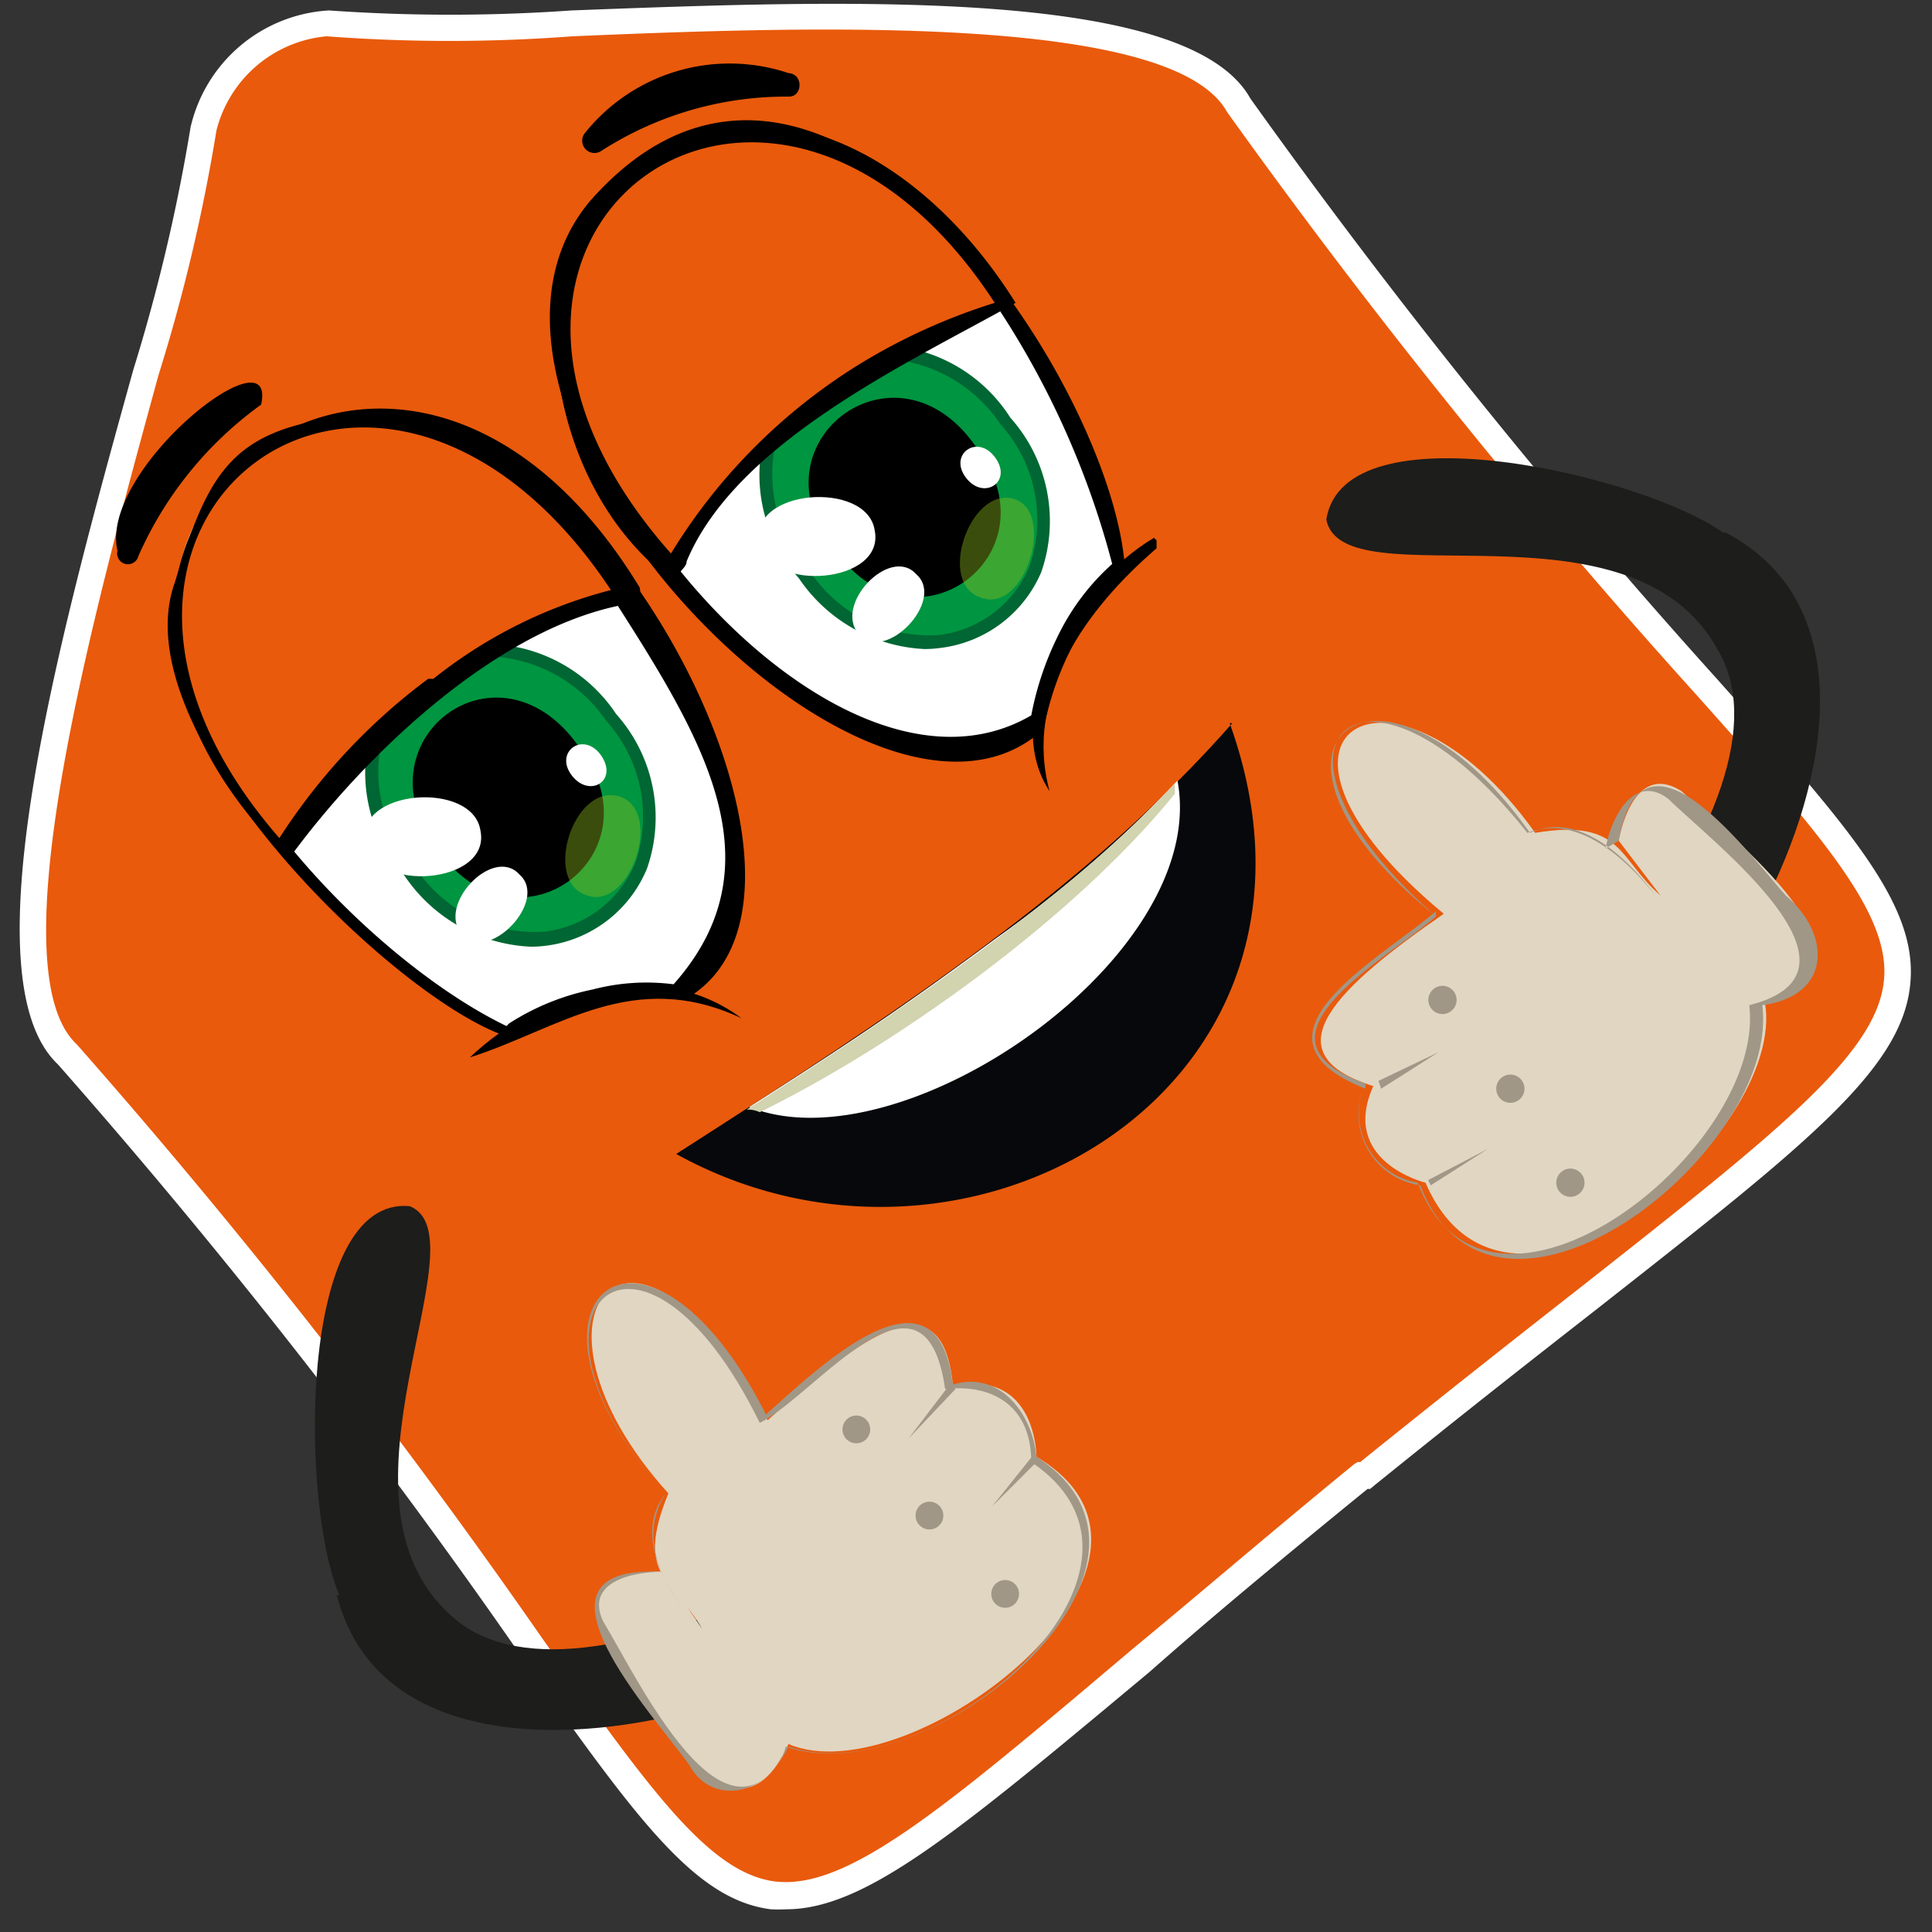
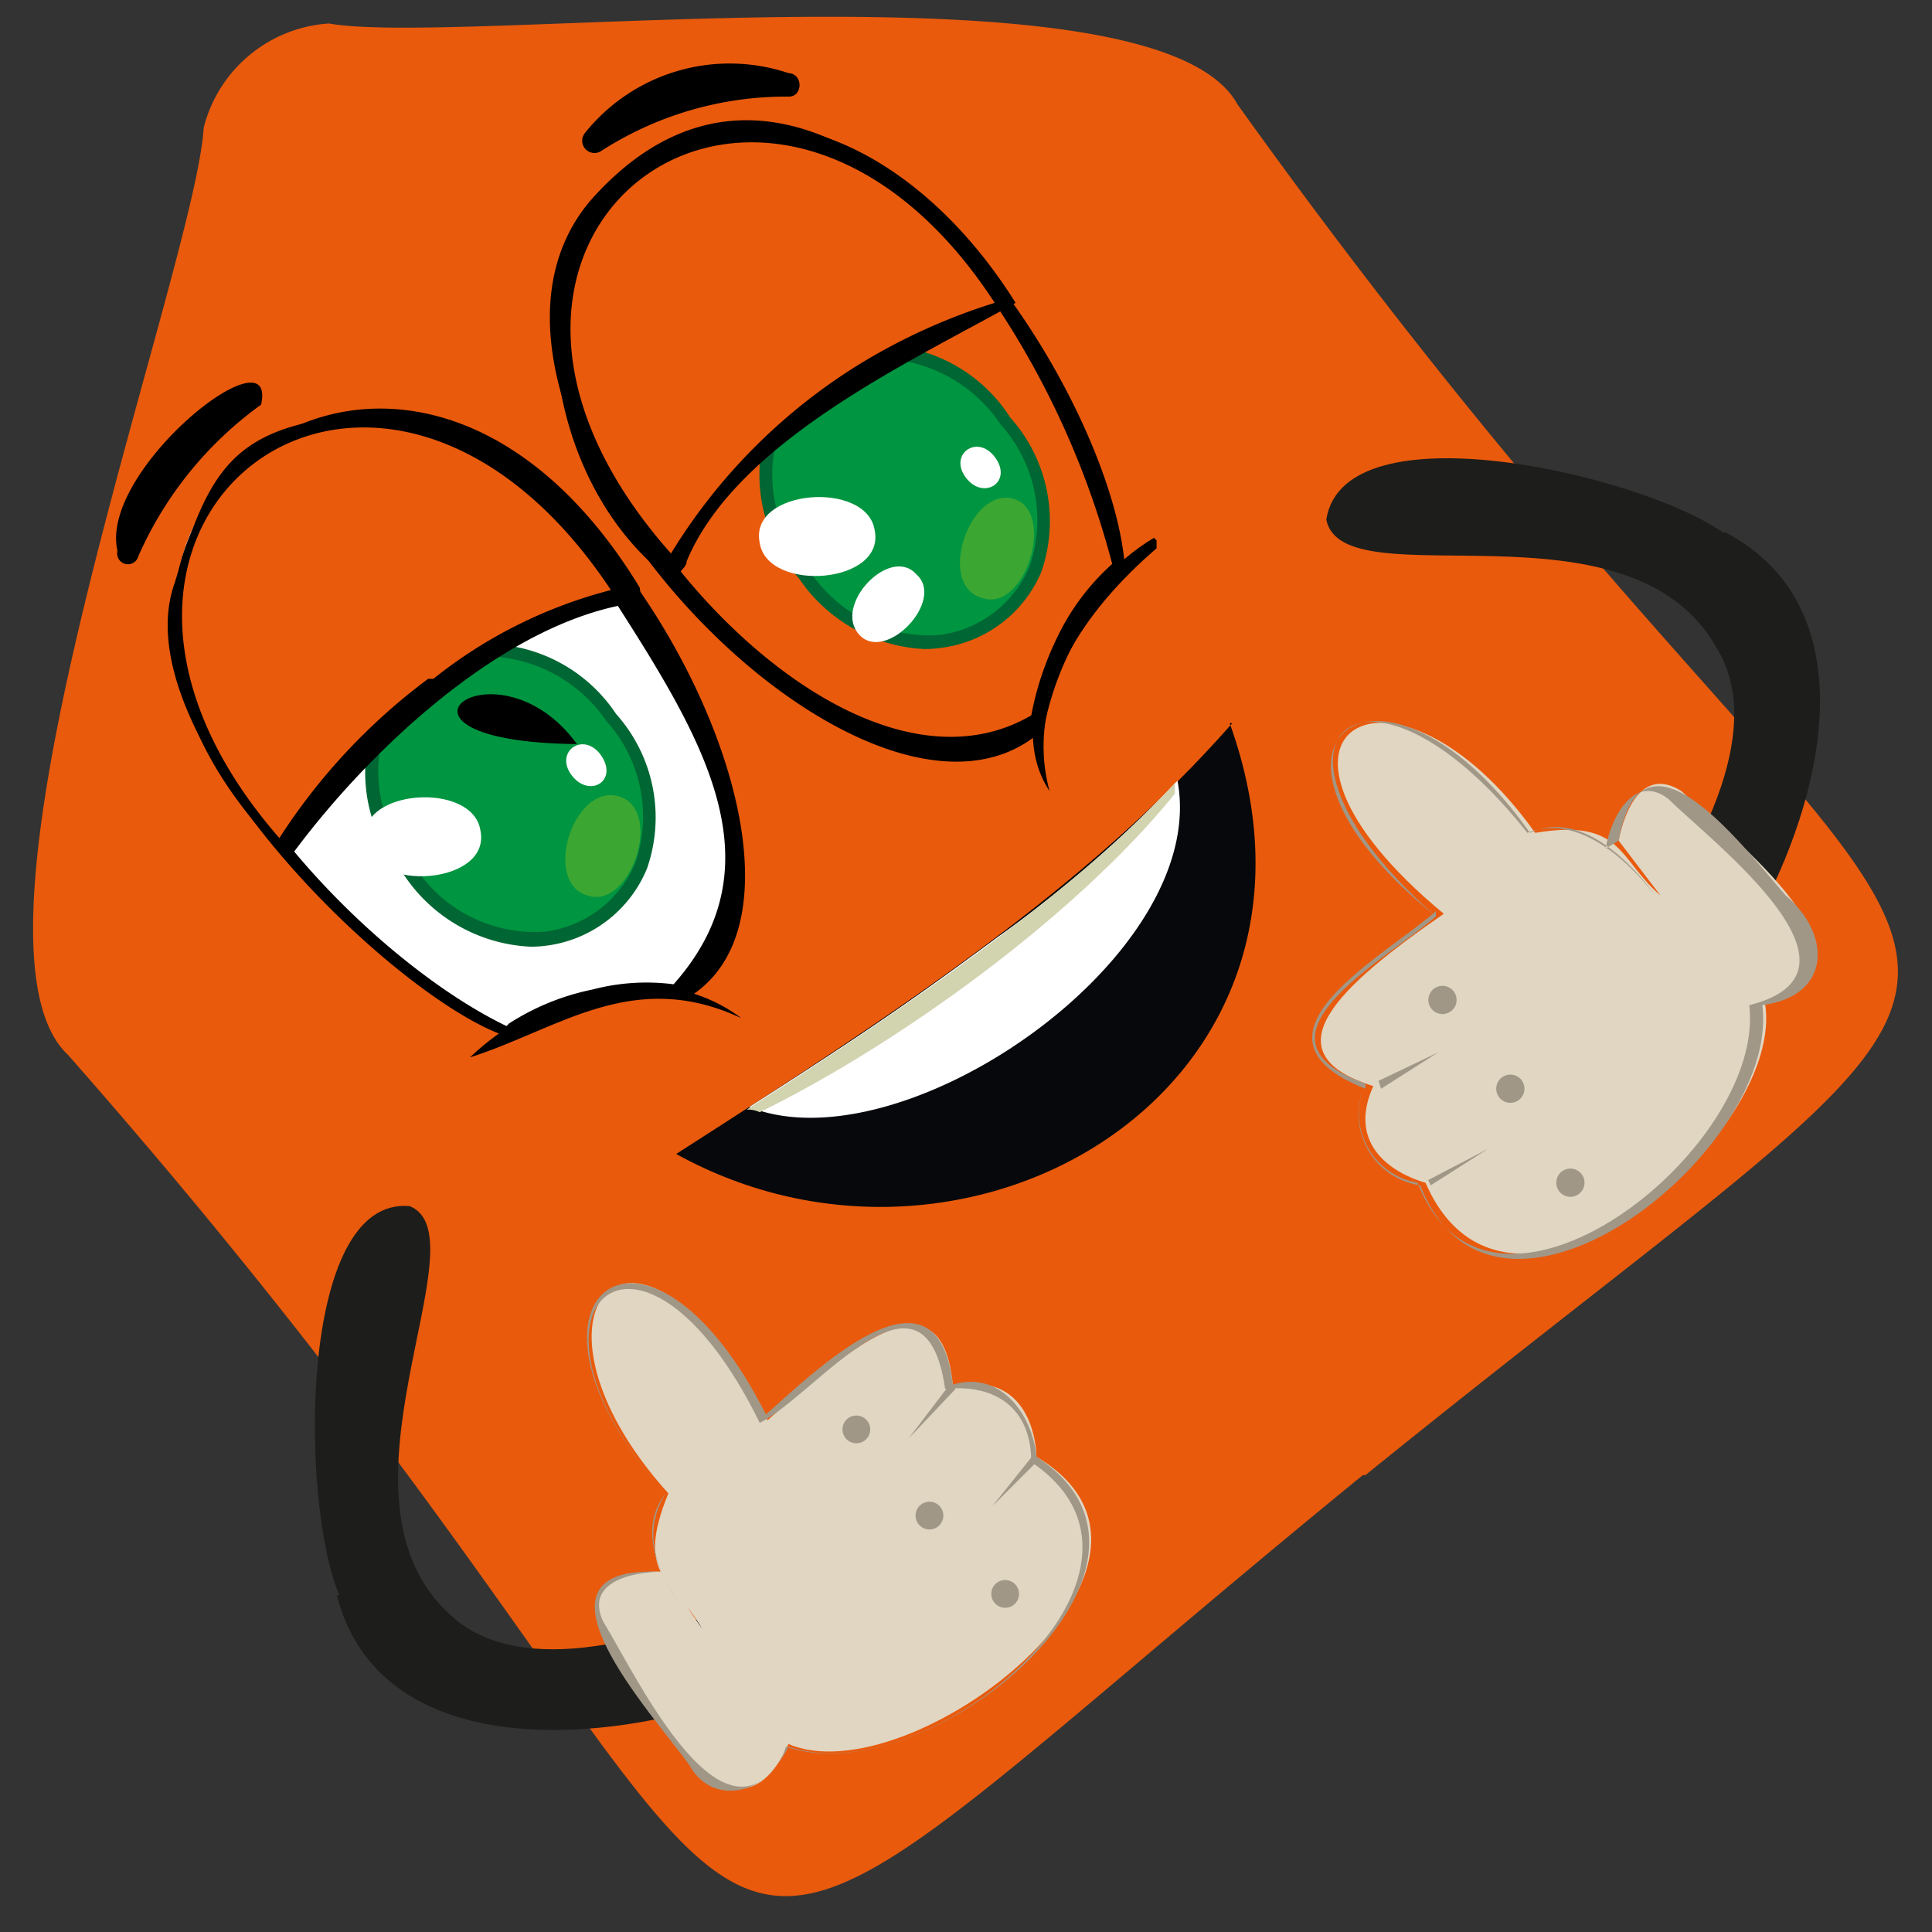
<svg xmlns="http://www.w3.org/2000/svg" id="e03c3442-6ad7-486c-8bb8-05d81024e181" data-name=" Слой 1" width="74" height="74" viewBox="0 0 74 74">
  <rect x="0" y="0" width="74" height="74" fill="#333333" stroke="none" />
  <rect width="74" height="74" fill="none" />
  <g>
    <path d="M52.3,56.5C83.81,31,76.16,44.16,47.4,4,44.28-1.72,17.7,1.81,12.6.9a5.3,5.3,0,0,0-4.8,4c-.31,5.33-10,31-5.2,35.5C35.28,77.5,20.78,82.15,52.2,56.5Z" fill="#e95a0c" />
-     <path d="M30.11,73.13a5.85,5.85,0,0,1-.59,0c-2.94-.38-5.17-3.51-9.6-9.76a248.66,248.66,0,0,0-17.7-22.6c-3.5-3.3,0-16.23,2.89-26.62A69,69,0,0,0,7.3,4.87,5.78,5.78,0,0,1,12.6.4a66.09,66.09,0,0,0,9.29,0c10.52-.4,23.62-.89,26,3.37A250.4,250.4,0,0,0,65.76,26c5.12,5.76,7.69,8.65,7.41,11.66-.29,3.3-4,6.19-12.07,12.53-2.46,1.92-5.25,4.11-8.49,6.73l-.13.11h-.1c-3.24,2.64-6,4.93-8.34,7C36.75,70.11,33.18,73.13,30.11,73.13ZM12.51,1.39A4.8,4.8,0,0,0,8.29,5a67.57,67.57,0,0,1-2.22,9.37C3.59,23.43-.16,37.12,2.94,40a249.73,249.73,0,0,1,17.8,22.71c4.13,5.82,6.4,9,8.91,9.35,2.79.36,6.45-2.74,13.74-8.91,2.43-2,5.19-4.38,8.49-7.08L52,56h.1c3.19-2.57,5.93-4.73,8.36-6.63,7.62-6,11.44-9,11.7-11.83C72.41,35,69.78,32,65,26.64A252.35,252.35,0,0,1,47,4.29C44.93.53,31.09,1,21.93,1.39A62.63,62.63,0,0,1,12.51,1.39Z" fill="#fff" />
  </g>
  <path d="M47.2,27.7C41.66,34,34.39,38.76,25.9,44.2c11.26,6.23,26.19-2.63,21.2-16.5Z" fill="#06080b" />
  <path d="M38.2,35.9c-3.5,2.6-5.6,4-9.5,6.5,5.87,2.35,17.67-5.78,16.4-12.5A47.23,47.23,0,0,1,38.2,35.9Z" fill="#fff" />
  <path d="M29.1,42.6C34.4,40,41.2,35.1,45,30.4V30c-3.86,4.23-10.82,8.94-16.4,12.5A1.09,1.09,0,0,1,29.1,42.6Z" fill="#d2d3af" />
  <path d="M22.8,38.2a7.89,7.89,0,0,0-3.3,1.3C12.21,36.18.13,22.06,11.3,16.6c0,0,6-2.5,11.1,4,3.88,6.22,8.64,12,3.5,17.3a8.66,8.66,0,0,0-3.2.2Z" fill="#fff" />
  <path d="M26.2,38.3a9.32,9.32,0,0,0-3.3.2,8.06,8.06,0,0,0-3.1,1.3C15.91,39,4.51,28.3,6.7,22.3c1.44-4.75,2.4-6.23,8.4-6.5,8.21.15,18,18.69,11.1,22.5Zm-6.7.9a9.33,9.33,0,0,1,3.2-1.3,8.13,8.13,0,0,1,3.1-.2C30.42,32.5,26,27,22.2,20.9,17.4,14.7,11.6,17,11.5,17c-10.94,5.34.77,18.87,7.9,22.3Z" />
  <g>
    <path d="M23.4,27.5c4.78,6.14-3,12.08-7.7,5.9S18.71,21.32,23.4,27.5Z" fill="#009540" />
    <path d="M20.31,36.26a6.16,6.16,0,0,1-4.81-2.71,5.94,5.94,0,0,1-1.18-5.92,4.83,4.83,0,0,1,3.84-2.95,6,6,0,0,1,5.44,2.67,5.94,5.94,0,0,1,1.18,5.92,4.83,4.83,0,0,1-3.84,2.95A4.44,4.44,0,0,1,20.31,36.26ZM18.78,25.14a3.6,3.6,0,0,0-.56,0,4.34,4.34,0,0,0-3.44,2.64,5.47,5.47,0,0,0,1.12,5.43,5.46,5.46,0,0,0,5,2.47,4.34,4.34,0,0,0,3.44-2.64,5.47,5.47,0,0,0-1.12-5.43h0A5.67,5.67,0,0,0,18.78,25.14Z" fill="#063" />
  </g>
  <g>
-     <path d="M22.1,28.5c3.33,4.15-2.23,8.35-5.3,4.1C13.57,28.41,19,24.25,22.1,28.5Z" />
+     <path d="M22.1,28.5C13.57,28.41,19,24.25,22.1,28.5Z" />
    <path d="M18.4,31.8c.44,2.08-4.1,2.41-4.4.5C13.56,30.22,18.1,29.89,18.4,31.8Z" fill="#fff" />
-     <path d="M19.9,33.5c1.13,1-1.2,3.43-2.2,2.3S18.9,32.37,19.9,33.5Z" fill="#fff" />
    <path d="M23,28.9c.72,1-.42,1.69-1.1.8S22.32,28,23,28.9Z" fill="#fff" />
  </g>
  <path d="M4.5,21.1C3.77,18,10.66,12.56,10,15.5a14.21,14.21,0,0,0-4.7,5.8A.41.41,0,0,1,4.5,21.1Z" />
  <path d="M18,40.5c2.7-2.58,7.22-3.88,10.4-1.5C24.24,37.05,21.4,39.42,18,40.5Z" />
  <path d="M23.5,23c-5.3,1.3-9.68,5.22-12.6,9.7C-.55,20,14.69,8.28,23.9,22.9a.75.75,0,0,0-.5.1Z" fill="#e95a0c" />
  <path d="M24.3,23.1c-.17,0-.51,0-.6.1-4.79,1-9.77,5.75-12.64,9.7C-1.32,20.78,15.12,7.11,24.5,22.5c0,0,.09.38-.1.4ZM16.6,26a18.14,18.14,0,0,1,6.8-3.4h0C14.43,9.1.15,20,10.7,32.1A23.34,23.34,0,0,1,16.4,26Z" />
  <path d="M22.5,34.3c1.66.57,2.94-3.3,1.2-3.8S20.76,33.8,22.5,34.3Z" fill="#93c01f" opacity="0.4" style="isolation: isolate" />
  <g>
-     <path d="M40.8,24.7a7.39,7.39,0,0,1,2.1-2.8C41.61,13.82,31-1.25,22.9,8.1c0,0-4,5.2,1,11.7,4.88,5.34,9.45,11.48,15.8,7.9h0a8.19,8.19,0,0,1,1-3Z" fill="#fff" />
    <path d="M40,27.9C33.34,34.15,15.8,15.79,22.6,7.7,31.51-2.42,42.86,14.92,43.1,22a6.38,6.38,0,0,0-2,2.7h0A11.71,11.71,0,0,0,40,27.8Zm-3.2-18C30.64,3.08,26,5.28,23.2,8.2c-6,5.52,7.86,24.13,16.3,19.2h0a11.76,11.76,0,0,1,1-3h0a8.93,8.93,0,0,1,2.1-2.8A33,33,0,0,0,36.8,9.8Z" />
  </g>
  <g>
    <g>
      <path d="M38.5,16.1c4.78,6.14-3,12.08-7.7,5.9S33.81,9.92,38.5,16.1Z" fill="#009540" />
      <path d="M35.41,24.86a6.16,6.16,0,0,1-4.81-2.71,5.94,5.94,0,0,1-1.18-5.92,4.83,4.83,0,0,1,3.84-3A6,6,0,0,1,38.7,16a5.94,5.94,0,0,1,1.18,5.92A4.83,4.83,0,0,1,36,24.82,4.44,4.44,0,0,1,35.41,24.86ZM33.88,13.74a3.6,3.6,0,0,0-.56,0,4.34,4.34,0,0,0-3.44,2.64A5.47,5.47,0,0,0,31,21.85a5.48,5.48,0,0,0,5,2.47,4.34,4.34,0,0,0,3.44-2.64,5.47,5.47,0,0,0-1.12-5.43h0A5.67,5.67,0,0,0,33.88,13.74Z" fill="#063" />
    </g>
    <g>
-       <path d="M37.3,17c3.33,4.15-2.23,8.35-5.3,4.1C28.67,17,34.23,12.75,37.3,17Z" />
      <path d="M33.5,20.3c.44,2.08-4.1,2.41-4.4.5C28.66,18.72,33.2,18.39,33.5,20.3Z" fill="#fff" />
      <path d="M35.1,22c1.13,1-1.2,3.43-2.2,2.3S34.1,20.87,35.1,22Z" fill="#fff" />
      <path d="M38.1,17.5c.72.95-.42,1.69-1.1.8S37.42,16.61,38.1,17.5Z" fill="#fff" />
    </g>
  </g>
  <path d="M30.2,2.8a7.1,7.1,0,0,0-7.8,2.3.47.47,0,0,0,.6.7,13.09,13.09,0,0,1,7.2-2.1C30.75,3.72,30.78,2.83,30.2,2.8Z" />
  <path d="M44.2,20.6c-2.94,1.72-6,6.68-4,9.7-1-3.7,1.43-7,4.1-9.3v-.3Z" />
  <path d="M25.9,21.3a21.89,21.89,0,0,1,12.6-9.5C29.29-2.63,13.9,9,25.6,21.8,25.6,21.6,25.8,21.5,25.9,21.3Z" fill="#e95a0c" />
  <path d="M25.7,22.2C21,18.69,20.09,11,22.7,7.8c5.08-5.7,12.11-2.73,16.2,3.8-3.9,2.2-10.68,5.28-12.6,9.9h0c0,.2-.2.3-.3.5s0,.17-.2.1ZM33,13.9a23,23,0,0,1,5.1-2.3C29.42-1.73,14.88,9,25.7,21.2h0A22,22,0,0,1,33,13.9Z" />
  <path d="M37.6,22.9c1.69.6,2.87-3.36,1.2-3.8S35.86,22.4,37.6,22.9Z" fill="#93c01f" opacity="0.4" style="isolation: isolate" />
  <path d="M66,20.4c-3.07-2.19-14.51-4.88-15.2-.5.63,3.18,11.68-1.1,15,5,1.6,2.7.1,7.1-4.2,12.6-.84,10.13,15-11.56,4.5-17.1Z" fill="#1d1d1b" />
  <g>
    <path d="M62,32.2s.5-3.1,2.4-1.9c1.73,1.63,8.49,6.8,3.2,8.1.88,5-9.84,14.22-13,6.9,0,0-3.3-.8-2-3.7-4.11-1.29-1.26-3.86,2.7-6.6-8.45-7-1.92-10.71,3.5-3.1,3.37-.56,3.17,1,4.8,2.4" fill="#e0d6c2" />
    <path d="M62,32.2c.89-5,4.84.33,6.4,2.1,1.77,1.51,1.74,3.85-.9,4.2h0c.71,5.61-10.25,14.22-13.1,6.9a2.75,2.75,0,0,1-2.1-3.9v.2c-5.06-2,.64-5,2.7-6.8v.2c-8.29-6.66-2.09-11.25,3.6-3.2,1.86-.87,3.78,1,4.8,2.4-1.1-1.41-3-3.15-4.9-2.4C52.25,24,47.26,28.32,55,35.1c-1.84,1.64-7.61,4.66-2.7,6.4a2.7,2.7,0,0,0,2,3.8C57,52.38,67.66,44.05,67,38.5h0c5.09-1.28-1.33-6.17-3.1-7.9-1.3-1-2.2.7-2.4,1.9h0Z" fill="#a19787" />
  </g>
  <g>
    <line x1="52.8" y1="41.5" x2="55.1" y2="40.3" fill="none" />
    <polygon points="52.8 41.4 55.1 40.3 52.9 41.7 52.8 41.4 52.8 41.4" fill="#a19787" />
  </g>
  <g>
    <line x1="54.7" y1="45.3" x2="57" y2="44" fill="none" />
    <polygon points="54.7 45.2 57 44 54.8 45.4 54.7 45.2 54.7 45.2" fill="#a19787" />
  </g>
  <path d="M54.8,38.6a.54.54,0,0,0,.9-.6.54.54,0,1,0-.9.6Z" fill="#a19787" />
  <path d="M57.4,42a.54.54,0,0,0,.9-.6.54.54,0,1,0-.9.6Z" fill="#a19787" />
  <path d="M59.7,45.6a.54.54,0,0,0,.9-.6.54.54,0,1,0-.9.6Z" fill="#a19787" />
  <path d="M13,61.1c-1.49-3.43-1.62-15.32,2.7-14.9,2.87,1.2-3.5,11.2,1.6,15.7,2.3,2.1,6.9,1.6,13.2-1.5,10.13,1.34-14.68,12.05-17.6.7Z" fill="#1d1d1b" />
  <path d="M25.4,60.2S22.2,60,23,62.1c1.22,2.24,4.92,9.73,7.2,4.7,4.66,2,16.33-6.95,9.5-11,0,0,0-3.4-3.2-2.7-.39-4.36-3.61-1.82-7.1,1.3-5.08-9.79-10.09-4.16-3.8,2.8-1.32,3.22.21,3.27,1.3,5.2" fill="#e0d6c2" />
  <path d="M25.4,60.2c-1.2,0-3,.4-2.3,1.9,1.3,2.13,4.75,9.49,7.1,4.8h0c5.33,1.82,15.55-6.7,9.3-10.9,0-2.12-1.44-3-3.3-2.8-.78-5.45-5,.27-7.1,1.3-4.57-9.33-10.06-4.41-3.6,2.7-1.19,1.85.09,3.82,1.3,5.2-1.15-1.29-2.62-3.57-1.3-5.2-6.73-7.39-.75-12.25,3.9-2.9h-.2c1.95-1.72,6.75-6.49,7.3-1.2h-.2c1.91-.74,3.24,1,3.4,2.7h0c6.45,4.16-4.15,13-9.6,11.1h0c-.44,1.68-2.76,2.44-3.7.7C25,65.65,19.76,60,25.2,60.2Z" fill="#a19787" />
-   <line x1="36.5" y1="53.1" x2="34.8" y2="55.1" fill="none" />
  <polygon points="36.6 53.2 34.8 55.1 36.4 53 36.6 53.2 36.6 53.2" fill="#a19787" />
  <line x1="39.7" y1="55.8" x2="38" y2="57.7" fill="none" />
  <polygon points="39.8 55.9 38 57.7 39.6 55.7 39.8 55.9 39.8 55.9" fill="#a19787" />
  <path d="M33.2,54.4a.53.53,0,1,1-.8.7.53.53,0,1,1,.8-.7Z" fill="#a19787" />
  <path d="M36,57.7a.53.53,0,1,1-.8.7.53.53,0,1,1,.8-.7Z" fill="#a19787" />
  <path d="M38.9,60.7a.53.53,0,1,1-.8.7.53.53,0,1,1,.8-.7Z" fill="#a19787" />
</svg>